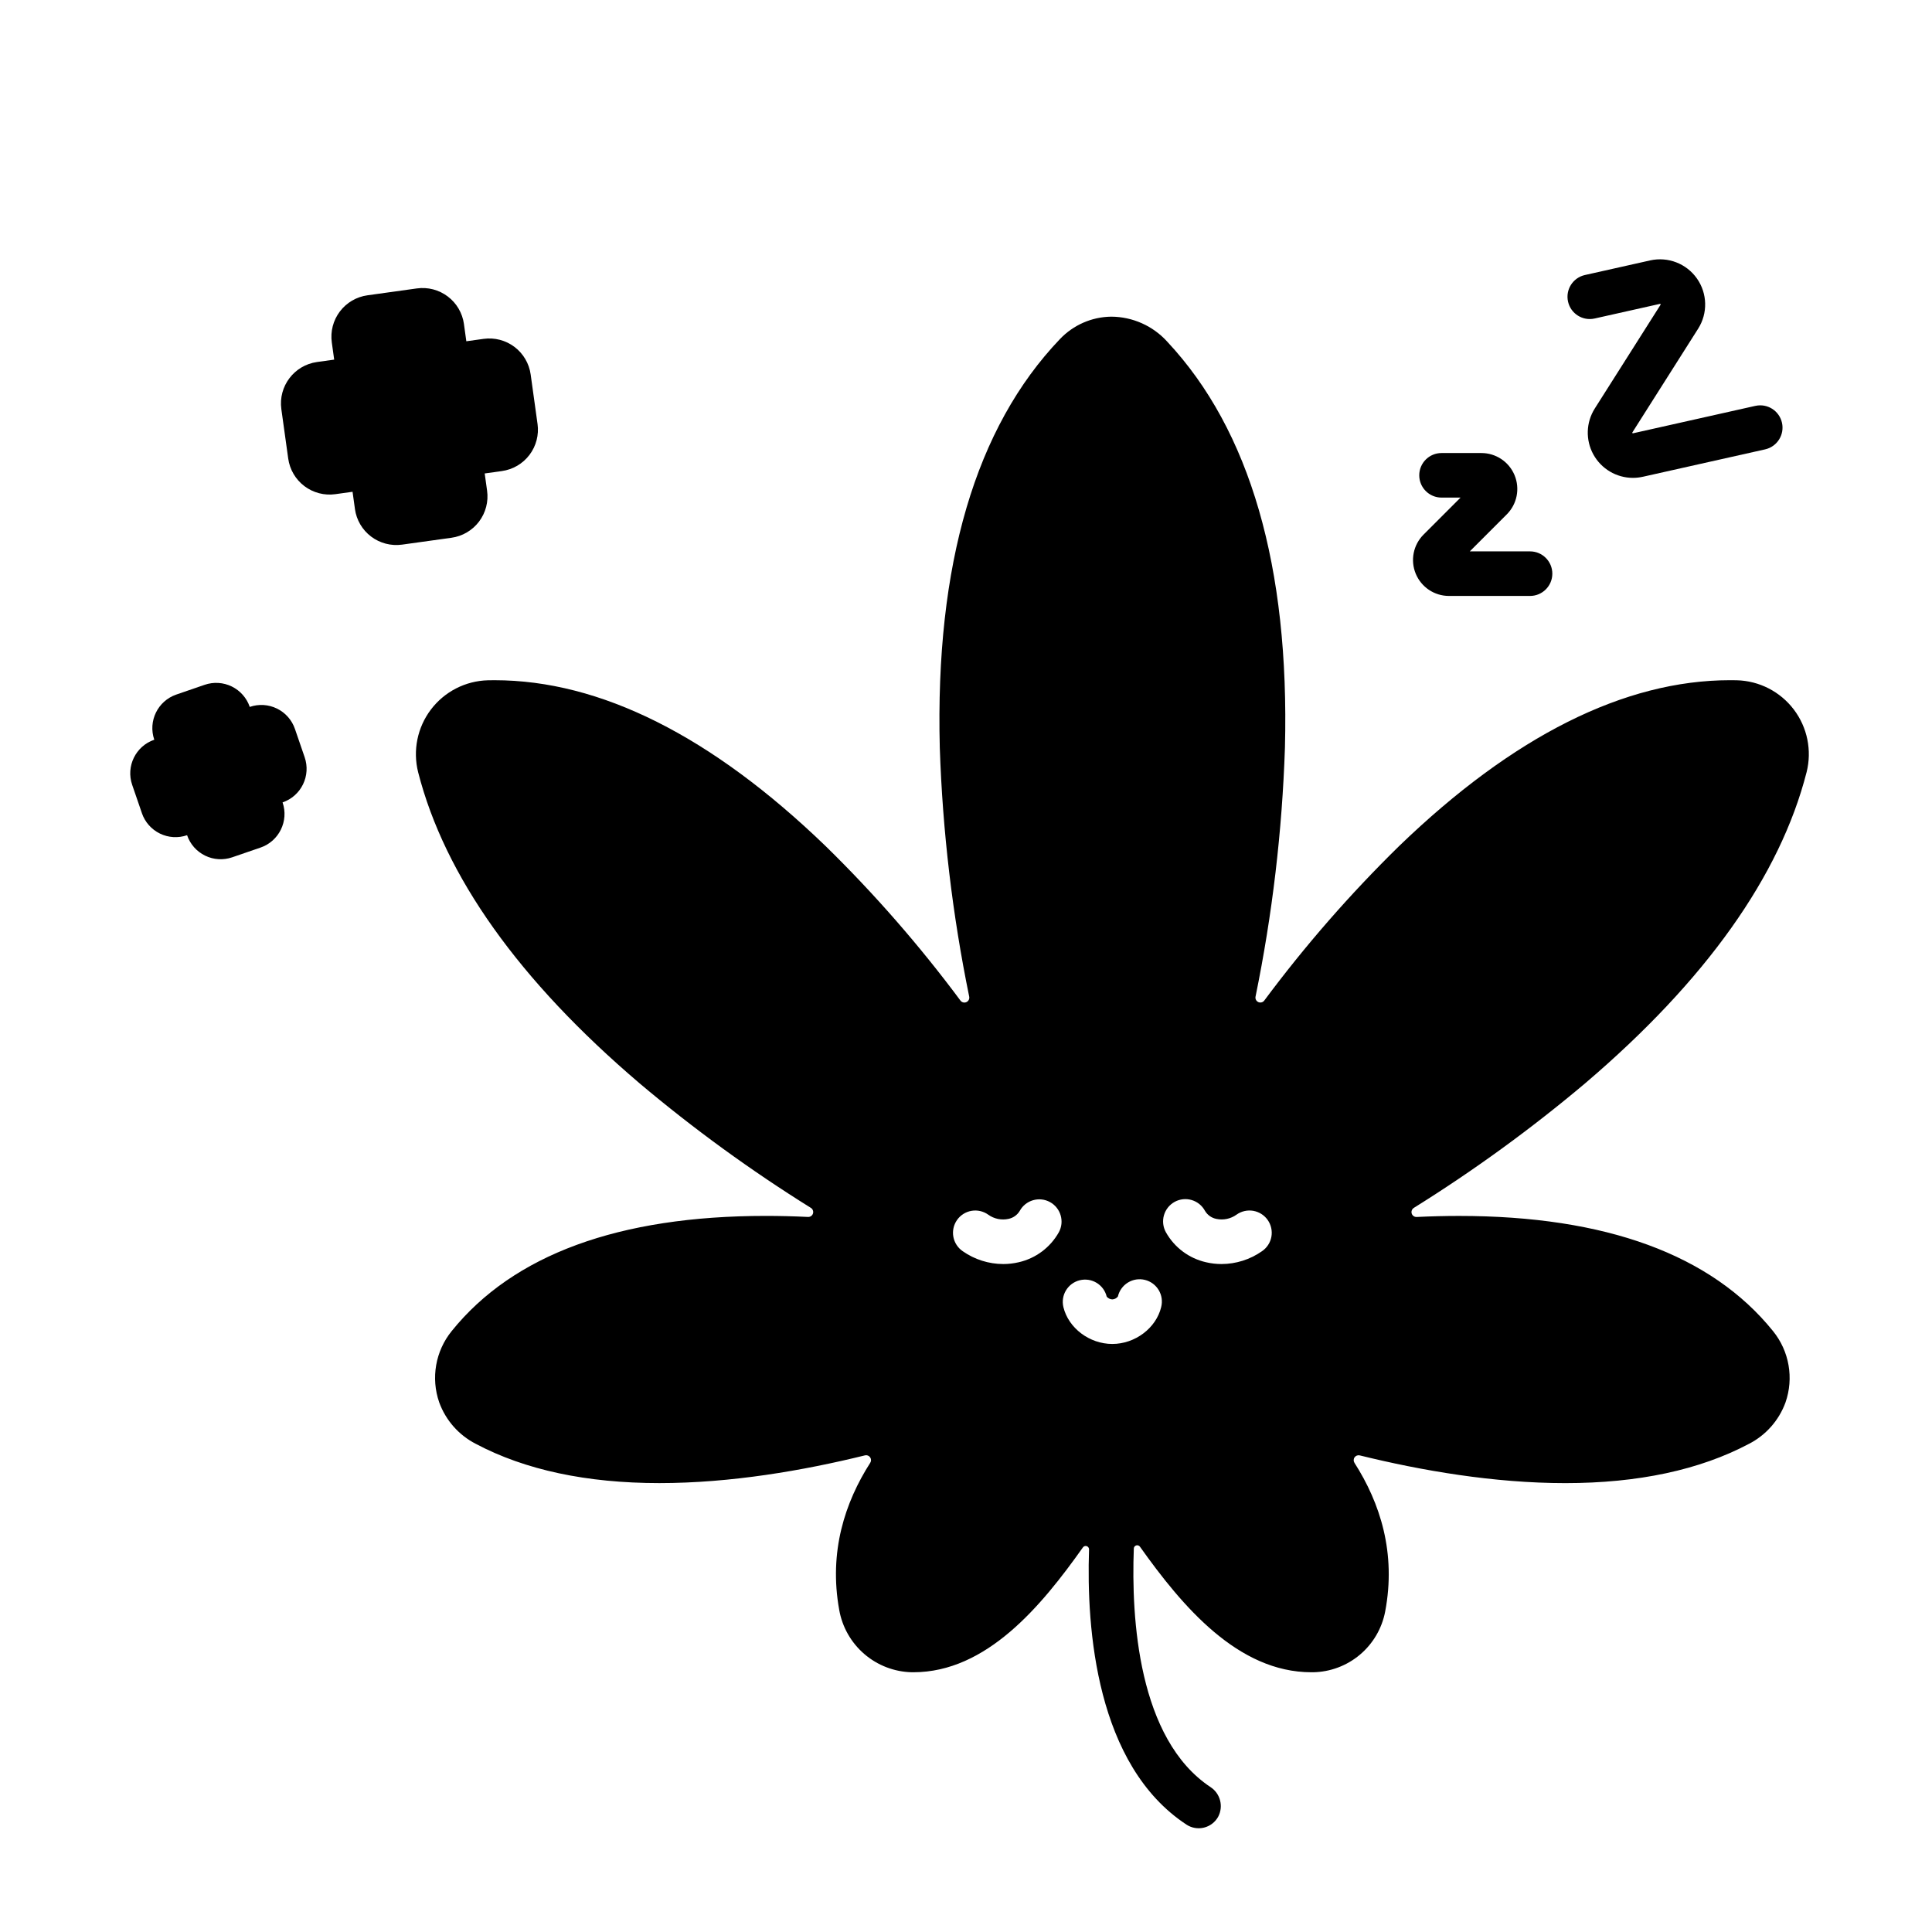
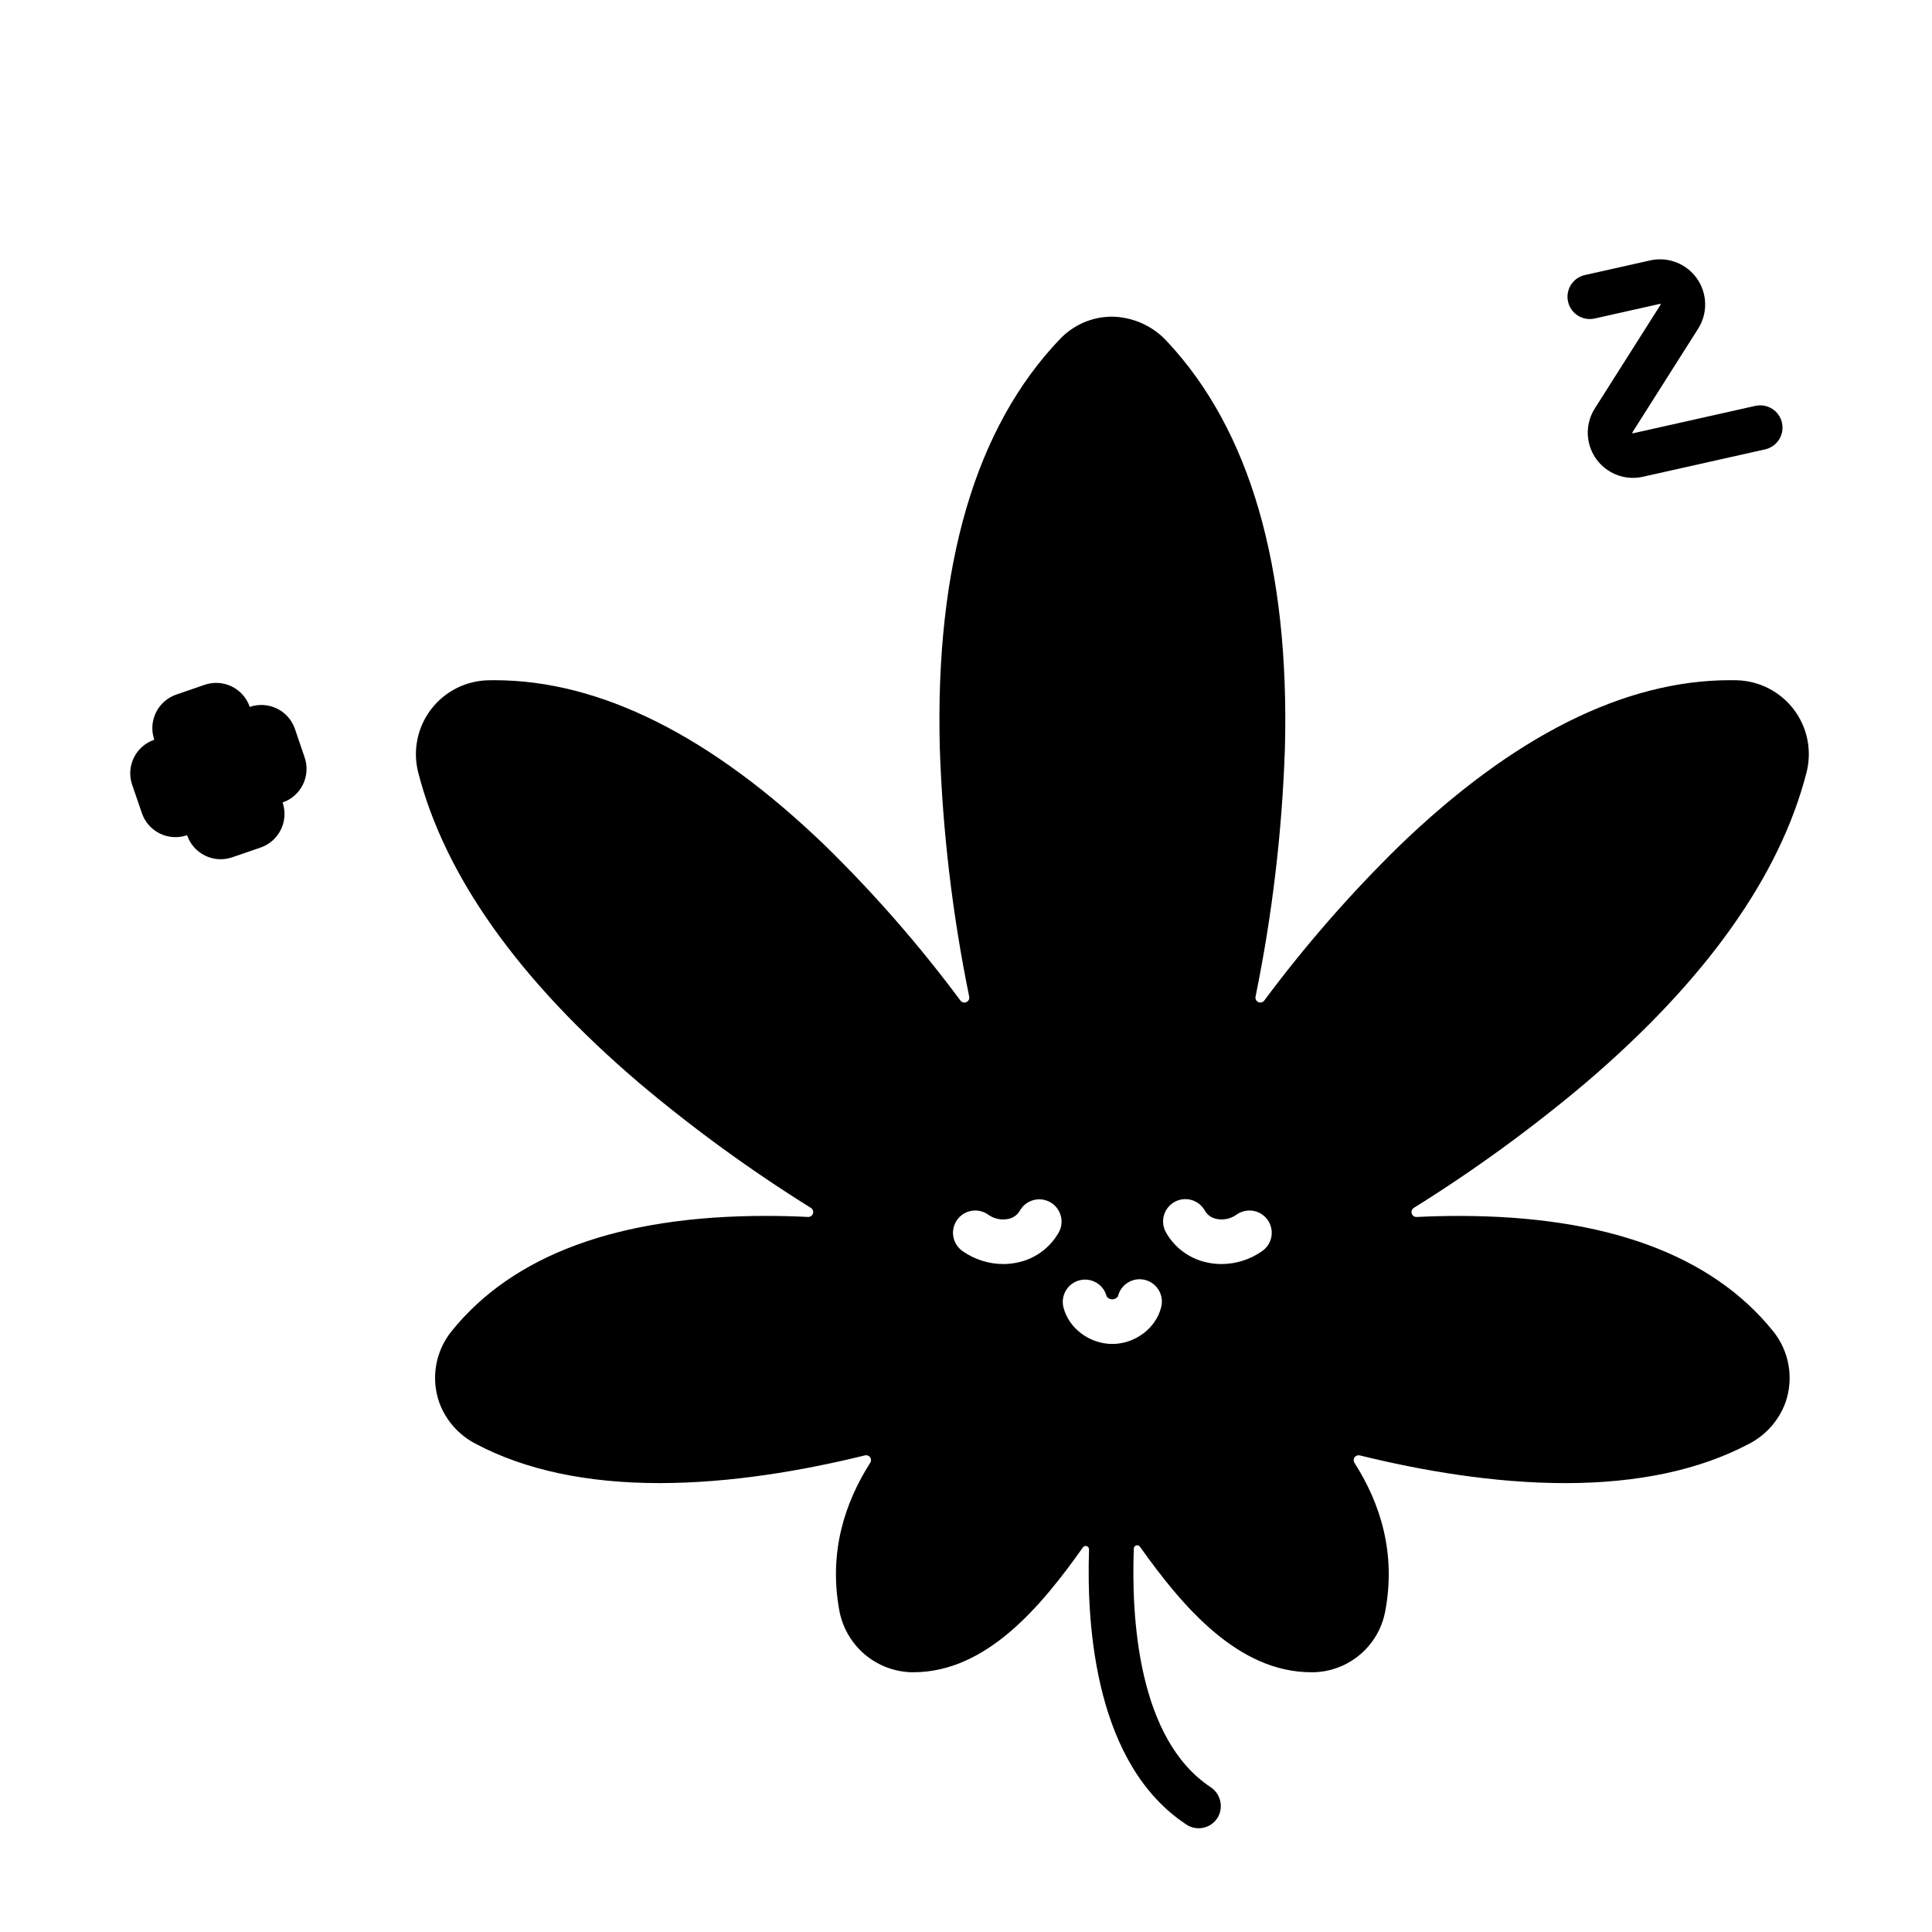
<svg xmlns="http://www.w3.org/2000/svg" fill="#000000" width="800px" height="800px" version="1.1" viewBox="144 144 512 512">
  <g>
-     <path d="m222.16 337.17c-0.809-2.359-2.523-4.301-4.766-5.394-2.238-1.094-4.824-1.254-7.184-0.445l-0.02 0.008-0.008-0.02c-0.809-2.359-2.523-4.301-4.762-5.394-2.242-1.098-4.828-1.254-7.184-0.445l-7.516 2.586c-4.91 1.691-7.523 7.039-5.84 11.949l0.008 0.02-0.02 0.008h-0.004c-4.91 1.688-7.523 7.039-5.836 11.949l2.582 7.516h-0.004c0.812 2.359 2.527 4.297 4.766 5.391 2.242 1.094 4.824 1.254 7.184 0.445l0.02-0.008 0.008 0.02c0.809 2.359 2.523 4.301 4.766 5.394 2.238 1.098 4.824 1.254 7.184 0.445l7.516-2.582c4.906-1.691 7.519-7.039 5.84-11.949l-0.008-0.02 0.02-0.008c2.359-0.809 4.301-2.523 5.394-4.766 1.098-2.238 1.254-4.824 0.445-7.184z" />
-     <path d="m286.45 256.34-1.816-13.086v-0.004c-0.402-2.91-1.945-5.539-4.285-7.312-2.344-1.77-5.297-2.539-8.207-2.133l-4.559 0.633-0.633-4.555h0.004c-0.402-2.91-1.945-5.543-4.289-7.312-2.34-1.773-5.293-2.539-8.203-2.133l-13.082 1.82c-2.91 0.402-5.539 1.945-7.312 4.289-1.773 2.344-2.539 5.293-2.137 8.203l0.633 4.555-4.559 0.633h0.004c-6.055 0.848-10.281 6.434-9.449 12.492l1.82 13.086c0.402 2.91 1.945 5.539 4.289 7.312 2.344 1.77 5.293 2.539 8.203 2.133l4.559-0.633 0.633 4.555-0.004 0.004c0.402 2.906 1.945 5.539 4.289 7.309 2.344 1.773 5.293 2.539 8.203 2.137l13.086-1.82c2.91-0.402 5.539-1.945 7.312-4.285 1.77-2.344 2.539-5.293 2.133-8.203l-0.633-4.555 4.559-0.633v-0.004c2.91-0.402 5.539-1.945 7.312-4.289 1.77-2.34 2.539-5.293 2.133-8.199z" />
+     <path d="m222.16 337.17c-0.809-2.359-2.523-4.301-4.766-5.394-2.238-1.094-4.824-1.254-7.184-0.445l-0.02 0.008-0.008-0.02c-0.809-2.359-2.523-4.301-4.762-5.394-2.242-1.098-4.828-1.254-7.184-0.445l-7.516 2.586c-4.91 1.691-7.523 7.039-5.84 11.949l0.008 0.02-0.02 0.008h-0.004c-4.91 1.688-7.523 7.039-5.836 11.949l2.582 7.516h-0.004c0.812 2.359 2.527 4.297 4.766 5.391 2.242 1.094 4.824 1.254 7.184 0.445l0.02-0.008 0.008 0.02c0.809 2.359 2.523 4.301 4.766 5.394 2.238 1.098 4.824 1.254 7.184 0.445l7.516-2.582c4.906-1.691 7.519-7.039 5.84-11.949c2.359-0.809 4.301-2.523 5.394-4.766 1.098-2.238 1.254-4.824 0.445-7.184z" />
    <path d="m576.73 270.64c-4.363-0.008-8.375-2.391-10.477-6.215-2.098-3.824-1.953-8.484 0.383-12.172l17.418-27.473c0.02-0.027 0.035-0.055 0.047-0.086-0.027-0.074-0.074-0.133-0.137-0.176 0.008 0-0.027 0-0.086 0.016l-17.281 3.871c-3.184 0.715-6.34-1.285-7.051-4.469-0.715-3.184 1.289-6.34 4.469-7.051l17.281-3.871 0.004-0.004c4.723-1.055 9.621 0.836 12.406 4.797s2.914 9.207 0.32 13.297l-17.418 27.473c-0.02 0.027-0.035 0.059-0.043 0.09 0.023 0.07 0.07 0.133 0.133 0.172 0 0 0.031 0 0.086-0.016l32.406-7.262v0.004c3.184-0.715 6.34 1.289 7.051 4.469 0.715 3.184-1.289 6.34-4.469 7.055l-32.406 7.262v-0.004c-0.867 0.195-1.75 0.293-2.637 0.293z" />
-     <path d="m549.48 301.93h-21.496c-3.852 0-7.32-2.32-8.797-5.879-1.473-3.559-0.656-7.652 2.066-10.375l9.809-9.809h-5.039c-3.262 0-5.906-2.644-5.906-5.906s2.644-5.902 5.906-5.902h10.559c3.852 0 7.324 2.32 8.797 5.879 1.473 3.555 0.66 7.652-2.062 10.375l-9.809 9.809h15.973c3.258 0 5.902 2.644 5.902 5.906 0 3.258-2.644 5.902-5.902 5.902z" />
    <path d="m518.68 464.1c15.922-9.918 31.109-20.965 45.453-33.055 31.871-27.16 51.594-54.875 58.629-82.391l0.004-0.004c1.453-5.769 0.207-11.887-3.391-16.629-3.598-4.738-9.152-7.59-15.102-7.742-0.582-0.012-1.176-0.02-1.758-0.02h-0.008c-27.992 0-57.504 14.789-87.723 43.953-12.965 12.695-24.914 26.383-35.738 40.945-0.363 0.488-1.016 0.656-1.57 0.41-0.559-0.25-0.867-0.852-0.746-1.445 4.449-21.738 7.055-43.809 7.793-65.984 1.227-47.957-9.258-84.133-31.156-107.55h0.004c-3.801-4.219-9.203-6.641-14.883-6.668-5.144 0.062-10.043 2.203-13.586 5.934-22.371 23.395-33.086 59.828-31.848 108.29 0.738 22.176 3.348 44.246 7.797 65.984 0.121 0.598-0.191 1.199-0.746 1.445-0.555 0.25-1.207 0.082-1.574-0.406-10.82-14.562-22.77-28.254-35.738-40.945-30.219-29.168-59.734-43.957-87.727-43.957-0.59 0-1.172 0.008-1.758 0.02-5.949 0.152-11.508 3.004-15.102 7.742-3.598 4.742-4.844 10.859-3.391 16.629 7.035 27.52 26.758 55.238 58.629 82.391v0.004c14.344 12.09 29.535 23.137 45.457 33.055 0.5 0.312 0.727 0.93 0.547 1.496-0.18 0.562-0.723 0.934-1.312 0.902-3.793-0.184-7.527-0.277-11.199-0.277-38.906 0-66.914 10.27-83.238 30.527-4.297 5.305-5.547 12.457-3.297 18.902 1.734 4.758 5.203 8.684 9.711 10.988 13.004 6.894 29.355 10.391 48.617 10.391 18.934 0 38.148-3.32 54.492-7.348v-0.004c0.52-0.125 1.062 0.078 1.371 0.516 0.309 0.434 0.32 1.016 0.027 1.461-6.703 10.484-11 23.562-8.227 38.918v0.004c0.789 4.566 3.141 8.719 6.652 11.742 3.512 3.027 7.965 4.738 12.598 4.84h0.387c19.406 0 33.91-17.5 44.957-33.09v0.004c0.227-0.324 0.641-0.461 1.016-0.332 0.375 0.129 0.621 0.488 0.605 0.883-0.715 20.996 1.863 57.152 25.809 72.902v0.004c1.375 0.902 3.059 1.191 4.656 0.801 1.594-0.395 2.953-1.434 3.75-2.867 1.461-2.75 0.586-6.16-2.016-7.867-19.207-12.738-21.031-44.734-20.332-63.234l-0.004 0.004c0.016-0.387 0.277-0.715 0.645-0.824 0.367-0.109 0.766 0.031 0.984 0.344 11.262 15.844 25.965 33.273 45.438 33.273h0.457c4.535-0.082 8.91-1.719 12.383-4.641s5.84-6.945 6.699-11.402c2.977-15.578-1.336-28.836-8.125-39.449v-0.004c-0.293-0.445-0.281-1.027 0.027-1.465 0.309-0.434 0.852-0.637 1.371-0.512 16.348 4.031 35.559 7.348 54.492 7.348 19.258 0 35.609-3.496 48.617-10.391v0.004c4.508-2.305 7.981-6.231 9.715-10.988 2.25-6.449 1-13.602-3.297-18.906-16.324-20.254-44.328-30.527-83.234-30.527-3.672 0-7.406 0.094-11.199 0.277h-0.004c-0.594 0.035-1.137-0.336-1.32-0.902-0.18-0.57 0.051-1.188 0.559-1.5zm-94.086 6.481v-0.004c-2.266 4.031-6.129 6.914-10.637 7.934-1.344 0.316-2.719 0.473-4.098 0.473-3.832-0.012-7.57-1.195-10.711-3.391-1.305-0.887-2.207-2.258-2.496-3.812-0.289-1.551 0.059-3.156 0.961-4.453s2.285-2.176 3.844-2.445c1.555-0.266 3.156 0.098 4.438 1.02 1.551 1.113 3.5 1.52 5.363 1.113 1.246-0.254 2.328-1.023 2.981-2.113 1.57-2.859 5.16-3.906 8.02-2.34 2.856 1.57 3.902 5.16 2.336 8.016zm27.129 19.824c-1.348 5.562-6.918 9.758-12.953 9.758s-11.609-4.195-12.957-9.758v-0.004c-0.766-3.168 1.18-6.359 4.348-7.125 3.172-0.77 6.363 1.176 7.129 4.348 0.367 0.441 0.902 0.707 1.477 0.73 0.582-0.02 1.129-0.301 1.484-0.762 0.355-1.539 1.312-2.875 2.66-3.703 1.344-0.828 2.965-1.082 4.5-0.707 1.535 0.379 2.856 1.352 3.664 2.711 0.809 1.355 1.043 2.981 0.645 4.508zm26.703-14.812c-3.137 2.195-6.875 3.379-10.707 3.391-1.379 0-2.754-0.156-4.098-0.473-4.508-1.02-8.371-3.902-10.637-7.934-0.77-1.375-0.961-3-0.527-4.516s1.453-2.793 2.836-3.555c1.383-0.758 3.012-0.93 4.523-0.48 1.512 0.449 2.777 1.484 3.523 2.875 0.652 1.094 1.734 1.859 2.981 2.113 1.863 0.406 3.812 0 5.363-1.113 1.281-0.922 2.883-1.285 4.438-1.02 1.559 0.27 2.941 1.148 3.844 2.445 0.902 1.297 1.25 2.902 0.961 4.453-0.289 1.555-1.191 2.926-2.5 3.812z" />
  </g>
</svg>